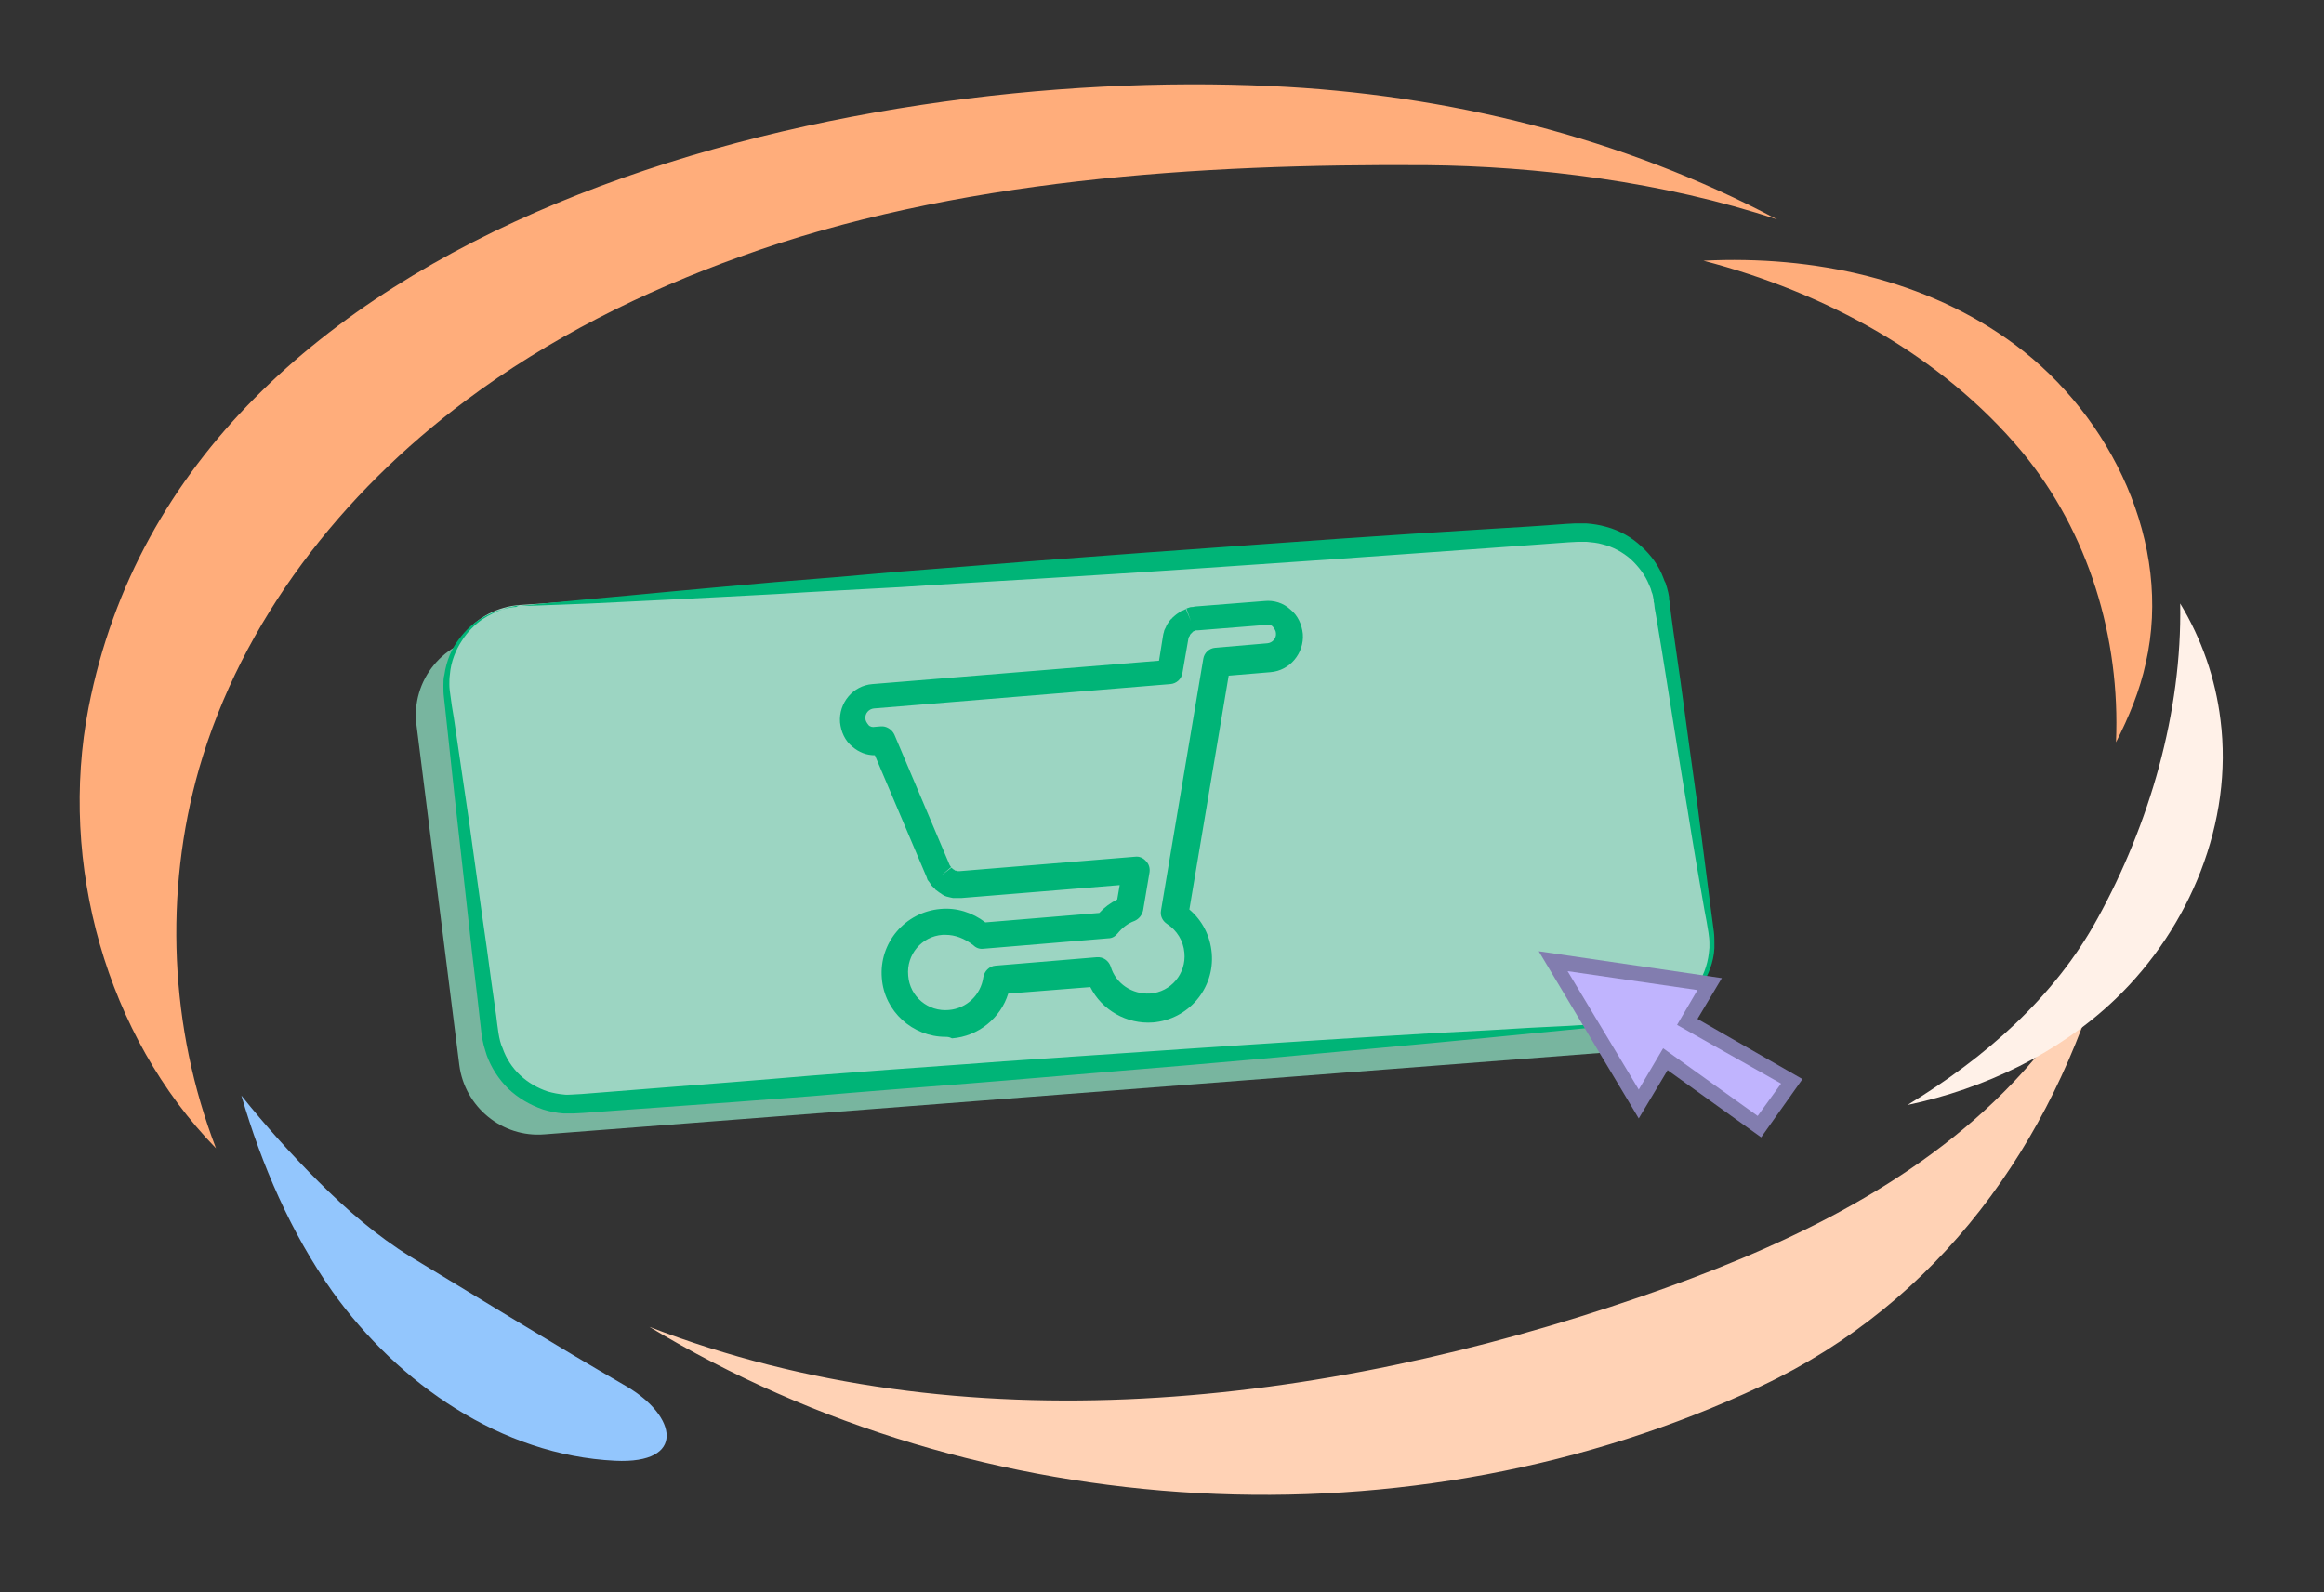
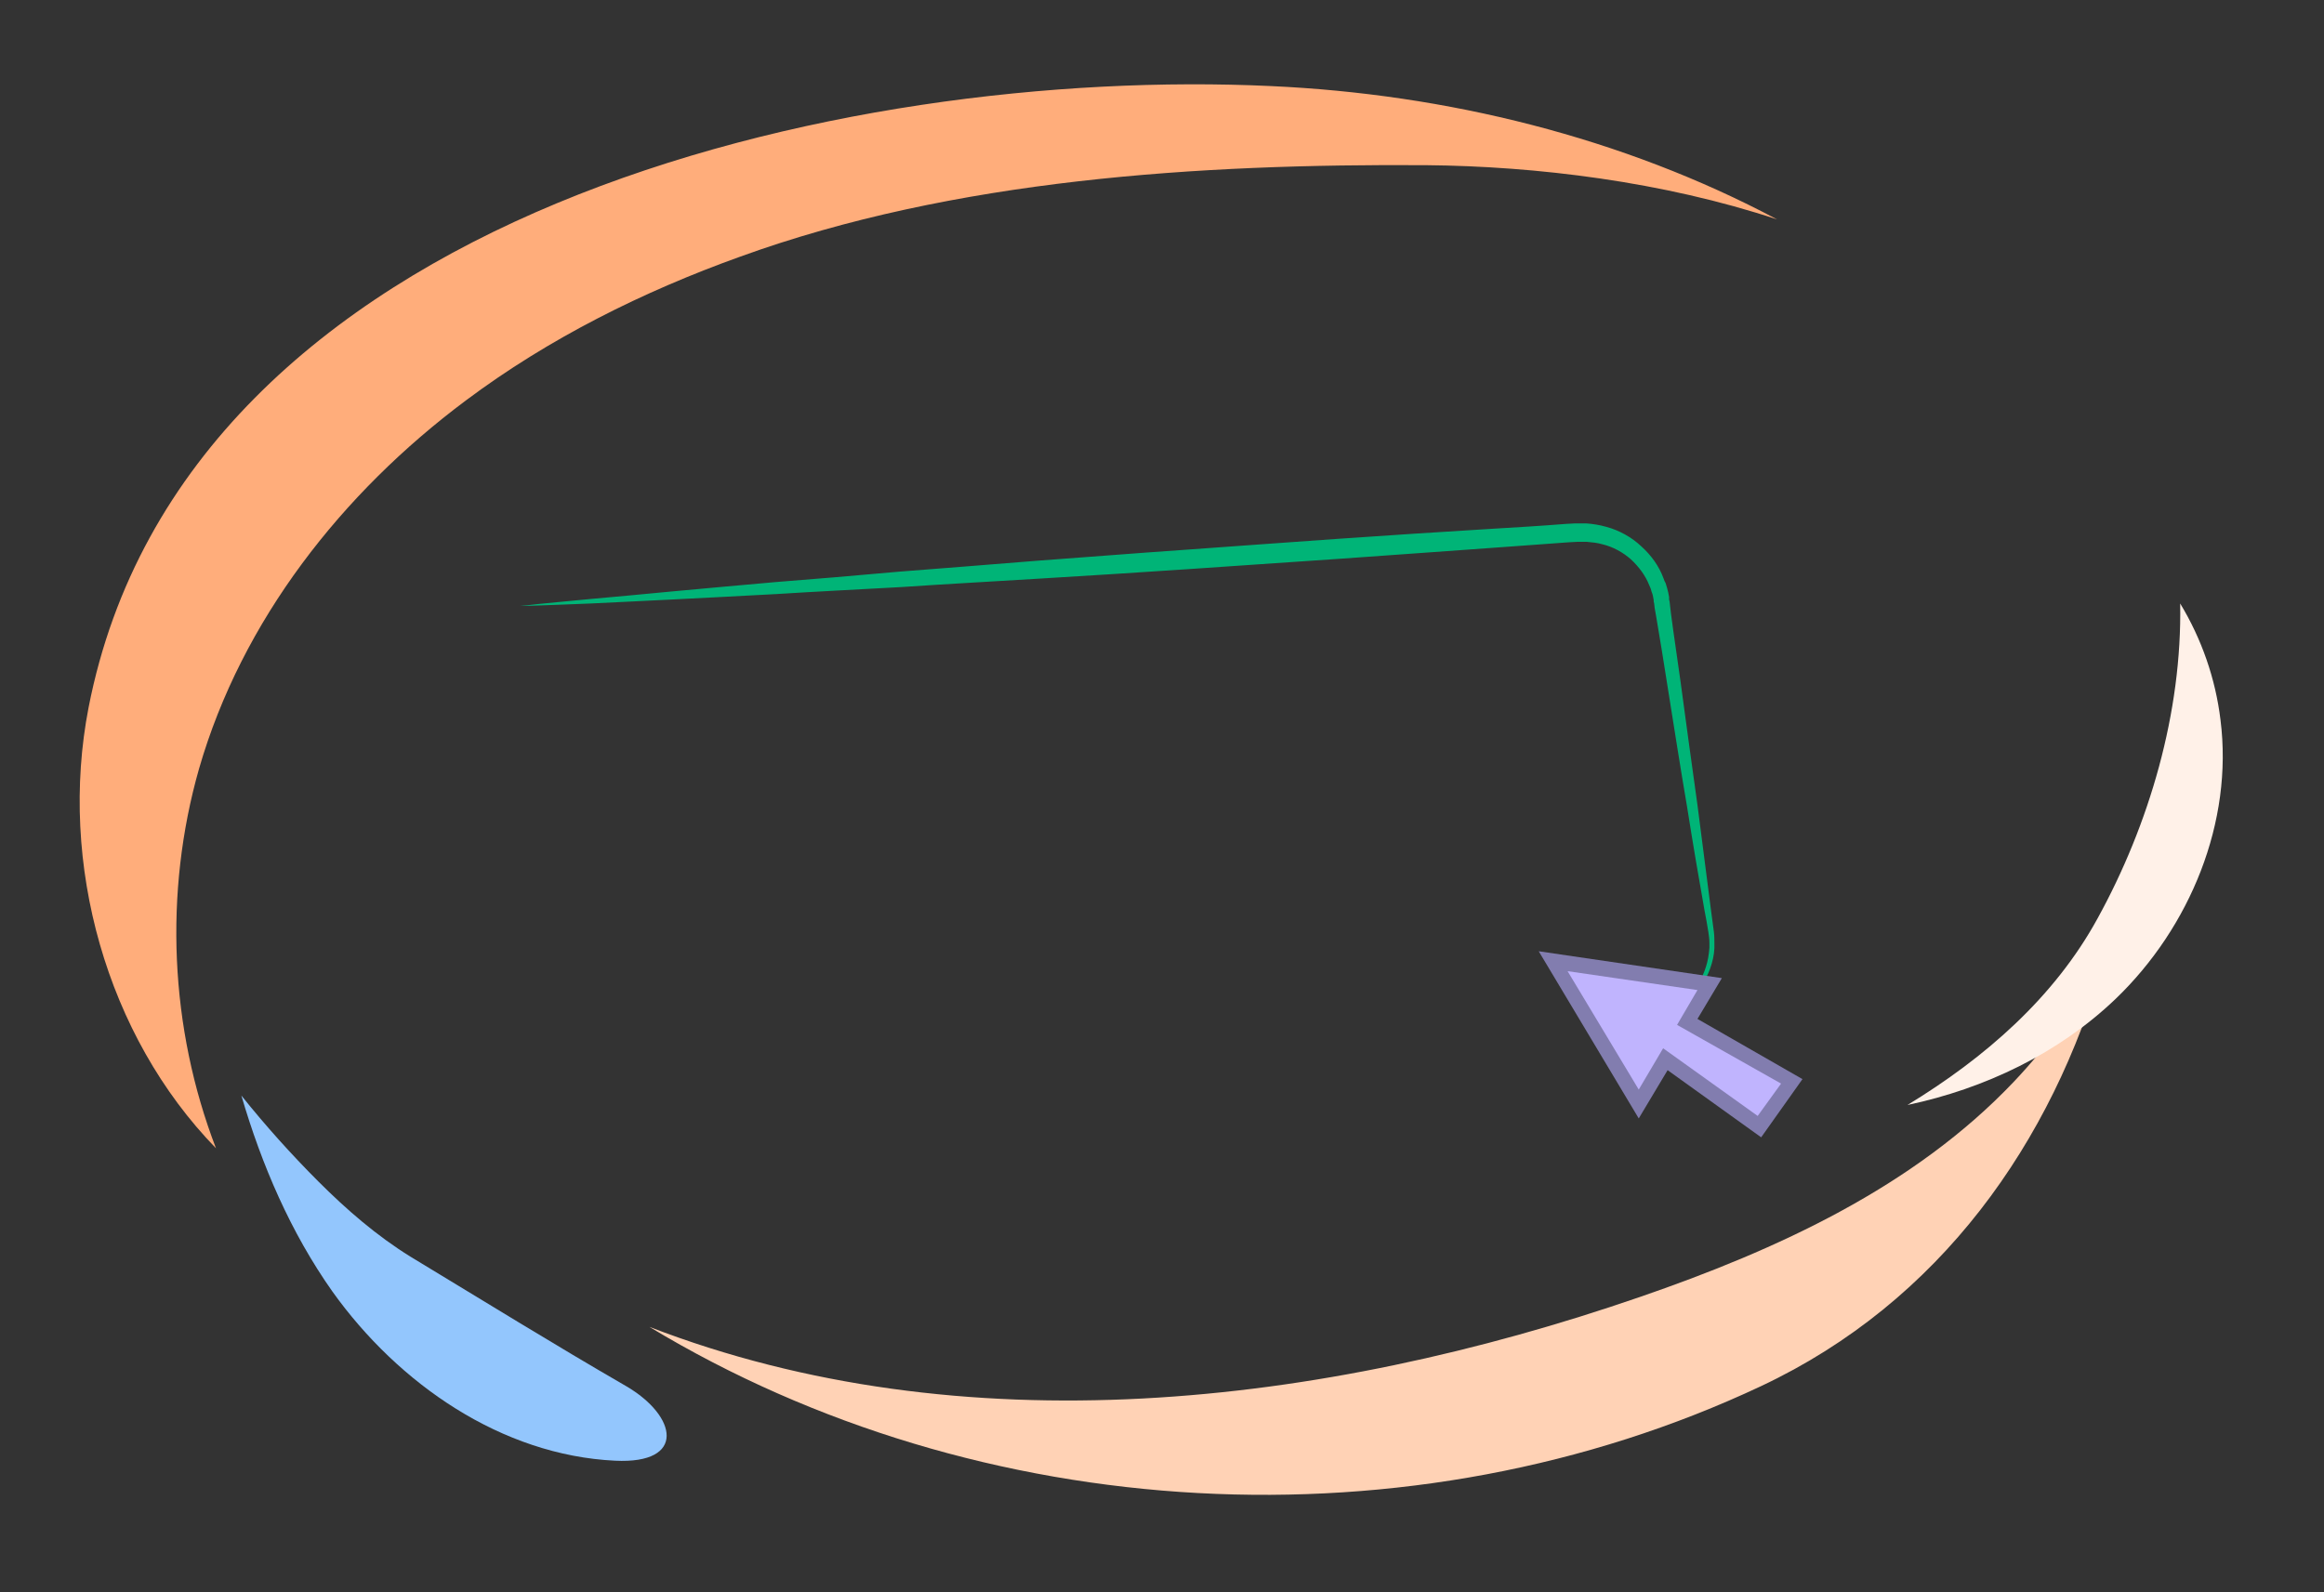
<svg xmlns="http://www.w3.org/2000/svg" version="1.2" baseProfile="tiny" viewBox="0 0 467 320" xml:space="preserve">
  <rect x="0" y="0" width="467" height="320" fill="#333333" stroke="none" />
  <switch>
    <g>
      <path fill="#93C6FD" d="M125.8 278.6c-14.7-8.5-28.9-17.3-43.3-26-6.8-4.2-12.9-9.5-18.5-15.1-5.5-5.5-10.7-11.3-15.5-17.3 4.1 14 9.9 27.5 18.3 39.4 13.3 18.6 34 32.9 56.8 34 14.4.7 12.5-9 2.2-15z" />
-       <path fill="#FFAD7B" d="M404.8 69.2c-17.7-13.1-40.4-17.9-62.5-16.8 24.5 6.4 47.8 19 64 38.4 13.4 16.2 19.8 37.4 18.9 58.4 2.6-5.1 4.8-10.4 6-16 5.4-23.8-6.8-49.5-26.4-64z" />
      <path fill="#FFD2B5" d="M404.7 217.4c-20.1 21.2-47.6 33.8-75.2 43.3-64.1 22.1-136.1 30.3-199 6 66.4 40.1 153.1 45 223.4 11.9 35.9-16.9 58.5-48.9 68.9-85.5-5.3 8.8-11.2 17-18.1 24.3z" />
      <path fill="#FFF1E8" d="M446.2 144.7c-1-8.3-3.8-16.3-8.1-23.4.4 21.9-6.2 44.4-16.6 63.3-8.7 15.9-22.6 28-38.2 37.5 15.6-3.3 30.4-10.4 41.8-21.3 15-14.4 23.7-35.6 21.1-56.1z" />
      <path fill="#FFAD7B" d="M255.4 17.3c-85.2-4-218.1 25.1-237.6 124.9-6.1 31.4 3.6 66 25.6 88.6-9.3-24.2-10.5-51.4-3.4-76.3 8.6-29.8 28.7-55.4 53.6-74 16.7-12.5 35.6-21.9 55.1-28.9 43-15.6 92.4-18.7 137.9-18.4 22.1.2 47.6 3.3 70.5 10.9-31-16.5-66.5-25.2-101.7-26.8z" />
-       <path fill="#78B59F" d="m337.7 193.3-10-66.5c-1.2-8.2-8.6-14.1-16.9-13.6L98.4 127.9c-9.1.6-15.9 8.8-14.7 17.9l8.6 68.3c1.1 8.4 8.6 14.6 17.1 13.9l213.9-16.5c9.1-.6 15.8-9 14.4-18.2z" />
-       <path fill="#9CD5C2" d="m343.9 187-10-66.5c-1.2-8.2-8.6-14.1-16.9-13.6l-212.5 14.7c-9.1.6-15.9 8.8-14.7 17.9l8.6 68.3c1.1 8.4 8.6 14.6 17.1 13.9l213.9-16.5c9.2-.6 15.9-9 14.5-18.2z" />
      <path fill="#00B477" d="M329.3 205.3s.3-.1.9-.1c.6-.1 1.5-.3 2.7-.7 1.1-.4 2.5-1 3.9-2s2.9-2.4 4.1-4.2c1.2-1.8 2.2-4.1 2.5-6.8 0-.3.1-.7.1-1v-1c0-.7-.1-1.4-.2-2.1-.2-1.4-.5-2.9-.8-4.5-1.1-6.2-2.3-13.2-3.5-20.8-1.3-7.6-2.6-15.9-4-24.7-.7-4.4-1.4-8.9-2.2-13.5l-.3-1.7-.1-.9-.1-.4s0-.2 0 0V120.6c-.1-.6-.2-1.2-.4-1.6l-.2-.7c-.1-.2-.2-.5-.3-.7-.8-2-2.1-3.7-3.7-5.2-1.6-1.4-3.6-2.5-5.7-3-1-.3-2.1-.4-3.2-.5h-1.7l-1.9.1c-5 .4-10 .7-15.1 1.1-10.1.7-20.4 1.5-30.7 2.2-10.3.7-20.6 1.4-30.7 2.1-10.1.7-20.1 1.3-29.8 1.9-9.7.6-19 1.1-27.8 1.7-8.9.5-17.2.9-25 1.4-7.7.4-14.8.8-21.1 1.1-6.3.3-11.8.6-16.3.8-4.5.2-8.1.3-10.5.4-2.4.1-3.7.1-3.7.1s1.3-.1 3.7-.4c2.4-.2 5.9-.6 10.4-1s10-.9 16.2-1.5c6.3-.6 13.3-1.2 21-1.9 7.7-.6 16.1-1.3 24.9-2.1 8.8-.7 18.2-1.4 27.8-2.2 9.6-.7 19.6-1.5 29.7-2.2 10.1-.7 20.4-1.5 30.7-2.2 10.3-.7 20.6-1.4 30.7-2 5.1-.3 10.1-.6 15.1-1l1.9-.1h2.1c1.4.1 2.7.3 4.1.7 2.6.7 5.1 2.1 7 3.9 2 1.8 3.6 4 4.5 6.5.1.3.2.6.4.9l.3 1c.2.7.3 1.2.4 1.8v.5l.1.4.1.9.2 1.7c.6 4.6 1.3 9.1 1.9 13.5 1.2 8.8 2.3 17.1 3.4 24.8 1 7.7 1.9 14.7 2.7 21 .2 1.6.4 3.1.6 4.5.1.8.1 1.5.1 2.2v1.1c0 .4-.1.7-.1 1.1-.4 2.8-1.6 5.2-2.9 7-1.4 1.9-2.9 3.2-4.4 4.2-1.5.9-2.9 1.5-4.1 1.8-1.2.3-2.1.5-2.7.5-.6.1-1 .1-1 .1z" />
-       <path fill="#00B477" d="M104.5 121.7s-.3 0-.9.1c-.6.1-1.5.3-2.7.7-1.1.4-2.5 1-4 2-1.4 1-2.9 2.4-4.1 4.3-1.2 1.8-2.2 4.2-2.4 6.8-.1.7-.1 1.3-.1 2s.1 1.4.2 2.1c.2 1.5.4 3 .7 4.6.9 6.3 2 13.4 3.1 21.1 1.1 7.7 2.2 16.1 3.5 25 .6 4.4 1.2 9 1.9 13.7.3 2.3.5 4.9 1.3 6.6.7 2 1.9 3.9 3.5 5.4 1.6 1.5 3.5 2.6 5.6 3.3 1.1.3 2.1.5 3.2.6.6.1 1.1 0 1.7 0 .5 0 1.2-.1 1.8-.1 5-.4 10.1-.8 15.2-1.2 10.2-.8 20.6-1.6 31-2.5 10.4-.8 20.8-1.6 31-2.3 10.2-.8 20.3-1.4 30.1-2.1 9.8-.7 19.2-1.3 28.1-1.9 8.9-.6 17.4-1.1 25.2-1.6 7.8-.5 15-.9 21.3-1.2 6.3-.4 11.9-.7 16.4-.9 4.6-.3 8.1-.4 10.6-.5 2.4-.1 3.7-.2 3.7-.2s-1.3.1-3.7.4c-2.4.2-6 .7-10.5 1.1-4.5.4-10.1 1-16.4 1.6-6.3.6-13.5 1.3-21.2 2-7.8.7-16.2 1.5-25.1 2.3-8.9.8-18.3 1.6-28.1 2.4-9.7.8-19.8 1.7-30 2.5s-20.6 1.6-31 2.5c-10.4.8-20.8 1.6-31 2.3-5.1.4-10.2.7-15.2 1.1-.6 0-1.2.1-1.9.1h-2.1c-1.4-.1-2.8-.4-4.1-.8-2.6-.9-5-2.3-7-4.2-1.9-1.9-3.4-4.2-4.3-6.7-.2-.6-.4-1.3-.6-2-.1-.3-.1-.6-.2-.9l-.2-1c-.1-1.2-.3-2.4-.4-3.5-.5-4.7-1.1-9.2-1.6-13.7-1-8.9-1.9-17.3-2.8-25.1-.9-7.8-1.6-14.9-2.3-21.2-.2-1.6-.3-3.1-.5-4.6-.1-.8-.1-1.5-.1-2.3 0-.7 0-1.5.2-2.2.4-2.8 1.5-5.3 2.9-7.1 1.4-1.9 3-3.3 4.5-4.2 1.5-.9 3-1.5 4.2-1.8 1.2-.3 2.1-.5 2.8-.5.5-.3.8-.3.8-.3z" />
-       <path fill="#00B477" d="M190 208.4c-6.6 0-12.3-5.1-12.8-11.8-.6-7.1 4.7-13.3 11.8-13.9 3.2-.3 6.4.7 9 2.7l22.9-1.9c1-1.1 2.2-2 3.6-2.7l.5-2.9-31.8 2.6H191.5c-.4-.1-.6-.1-.9-.2-.1 0-.3-.1-.4-.1-.3-.1-.6-.2-.8-.4-.1 0-.2-.1-.3-.2-.4-.2-.7-.5-1-.7-.1 0-.1-.1-.2-.2l-.7-.7c-.1-.1-.2-.2-.2-.3-.2-.3-.3-.5-.5-.7-.1-.1-.2-.3-.2-.4 0-.1-.1-.2-.1-.3l-10.4-24.5c-1.7 0-3.2-.6-4.5-1.7-1.5-1.2-2.3-3-2.5-4.9-.3-3.9 2.6-7.4 6.5-7.7l57.6-4.7.8-5c0-.2.1-.4.1-.5.1-.2.1-.5.2-.7l.3-.6c.1-.3.2-.5.3-.6.1-.2.3-.4.4-.6l.1-.1c.1-.1.2-.3.4-.4.1-.2.3-.3.5-.5s.4-.3.5-.4c.2-.1.4-.3.6-.4.2-.2.4-.3.6-.3l.6-.3 1 2.4-.9-2.5c.2-.1.4-.1.6-.2.2-.1.5-.1.7-.1.1 0 .3-.1.5-.1l13.9-1.1c1.9-.2 3.8.4 5.2 1.7 1.5 1.2 2.3 3 2.5 4.9.3 3.9-2.6 7.4-6.5 7.7l-8.4.7-7.9 47c2.6 2.2 4.2 5.3 4.5 8.8.6 7.1-4.7 13.3-11.8 13.9-5.3.4-10.3-2.5-12.6-7.1l-16.5 1.3c-1.5 4.9-6 8.6-11.3 9-.6-.3-.9-.3-1.3-.3zm0-20.5h-.6c-4.2.3-7.3 4-6.9 8.2.3 4.2 4 7.3 8.2 6.9 3.5-.3 6.4-3 6.9-6.6.2-1.2 1.2-2.2 2.4-2.3l20.4-1.7c1.3-.1 2.4.7 2.8 1.9 1 3.4 4.3 5.6 7.9 5.4 4.2-.3 7.3-4 6.9-8.2-.2-2.4-1.5-4.5-3.5-5.8-.9-.6-1.4-1.6-1.2-2.7l8.5-50.6c.2-1.2 1.2-2.1 2.4-2.2l10.5-.9c1-.1 1.8-1 1.7-2 0-.5-.3-.9-.6-1.3s-.9-.5-1.3-.4l-13.8 1.1h-.4s-.1.1-.2.1l-.3.1-.1.1-.1.1-.1.1-.1.1-.1.1-.1.1c0 .1-.1.1-.1.2v.1l-.1.1-.1.1v.1c0 .1-.1.2-.1.3l-1.2 6.9c-.2 1.2-1.2 2.1-2.4 2.2l-59.6 4.9c-1 .1-1.8 1-1.7 2 0 .5.3.9.6 1.3s.9.5 1.3.4l1.2-.1c1.1-.1 2.2.6 2.7 1.6l11.1 26.2c0 .1.1.1.1.2l.1.1c0 .1.1.1.1.2l-2 1.7 2.1-1.6.2.2s.1 0 .1.1c.1 0 .1.1.2.1s.1.1.1.1c.1 0 .1.1.2.1h.1c.1 0 .2 0 .2.1h.5l35.3-2.9c.8-.1 1.6.2 2.2.9.6.6.8 1.4.7 2.2l-1.3 7.7c-.2.9-.8 1.7-1.7 2.1-1.4.5-2.5 1.4-3.4 2.5-.5.6-1.1 1-1.9 1l-25.1 2.1c-.8.1-1.5-.2-2-.7-1.8-1.4-3.7-2.1-5.6-2.1z" />
      <path fill="#C0B4FE" d="m353.6 226.5-19-13.6-5.3 9-17.2-28.7 31.5 4.6-4.5 7.6 21 12z" />
      <path fill="#827DAF" d="m353.9 228.6-18.8-13.5-5.8 9.7-20.1-33.6 36.8 5.4-4.9 8.2 21.1 12.1-8.3 11.7zm-19.7-17.9 19 13.6 4.7-6.5L337 206l4.1-7-26.1-3.8 14.3 23.8 4.9-8.3z" />
    </g>
  </switch>
</svg>